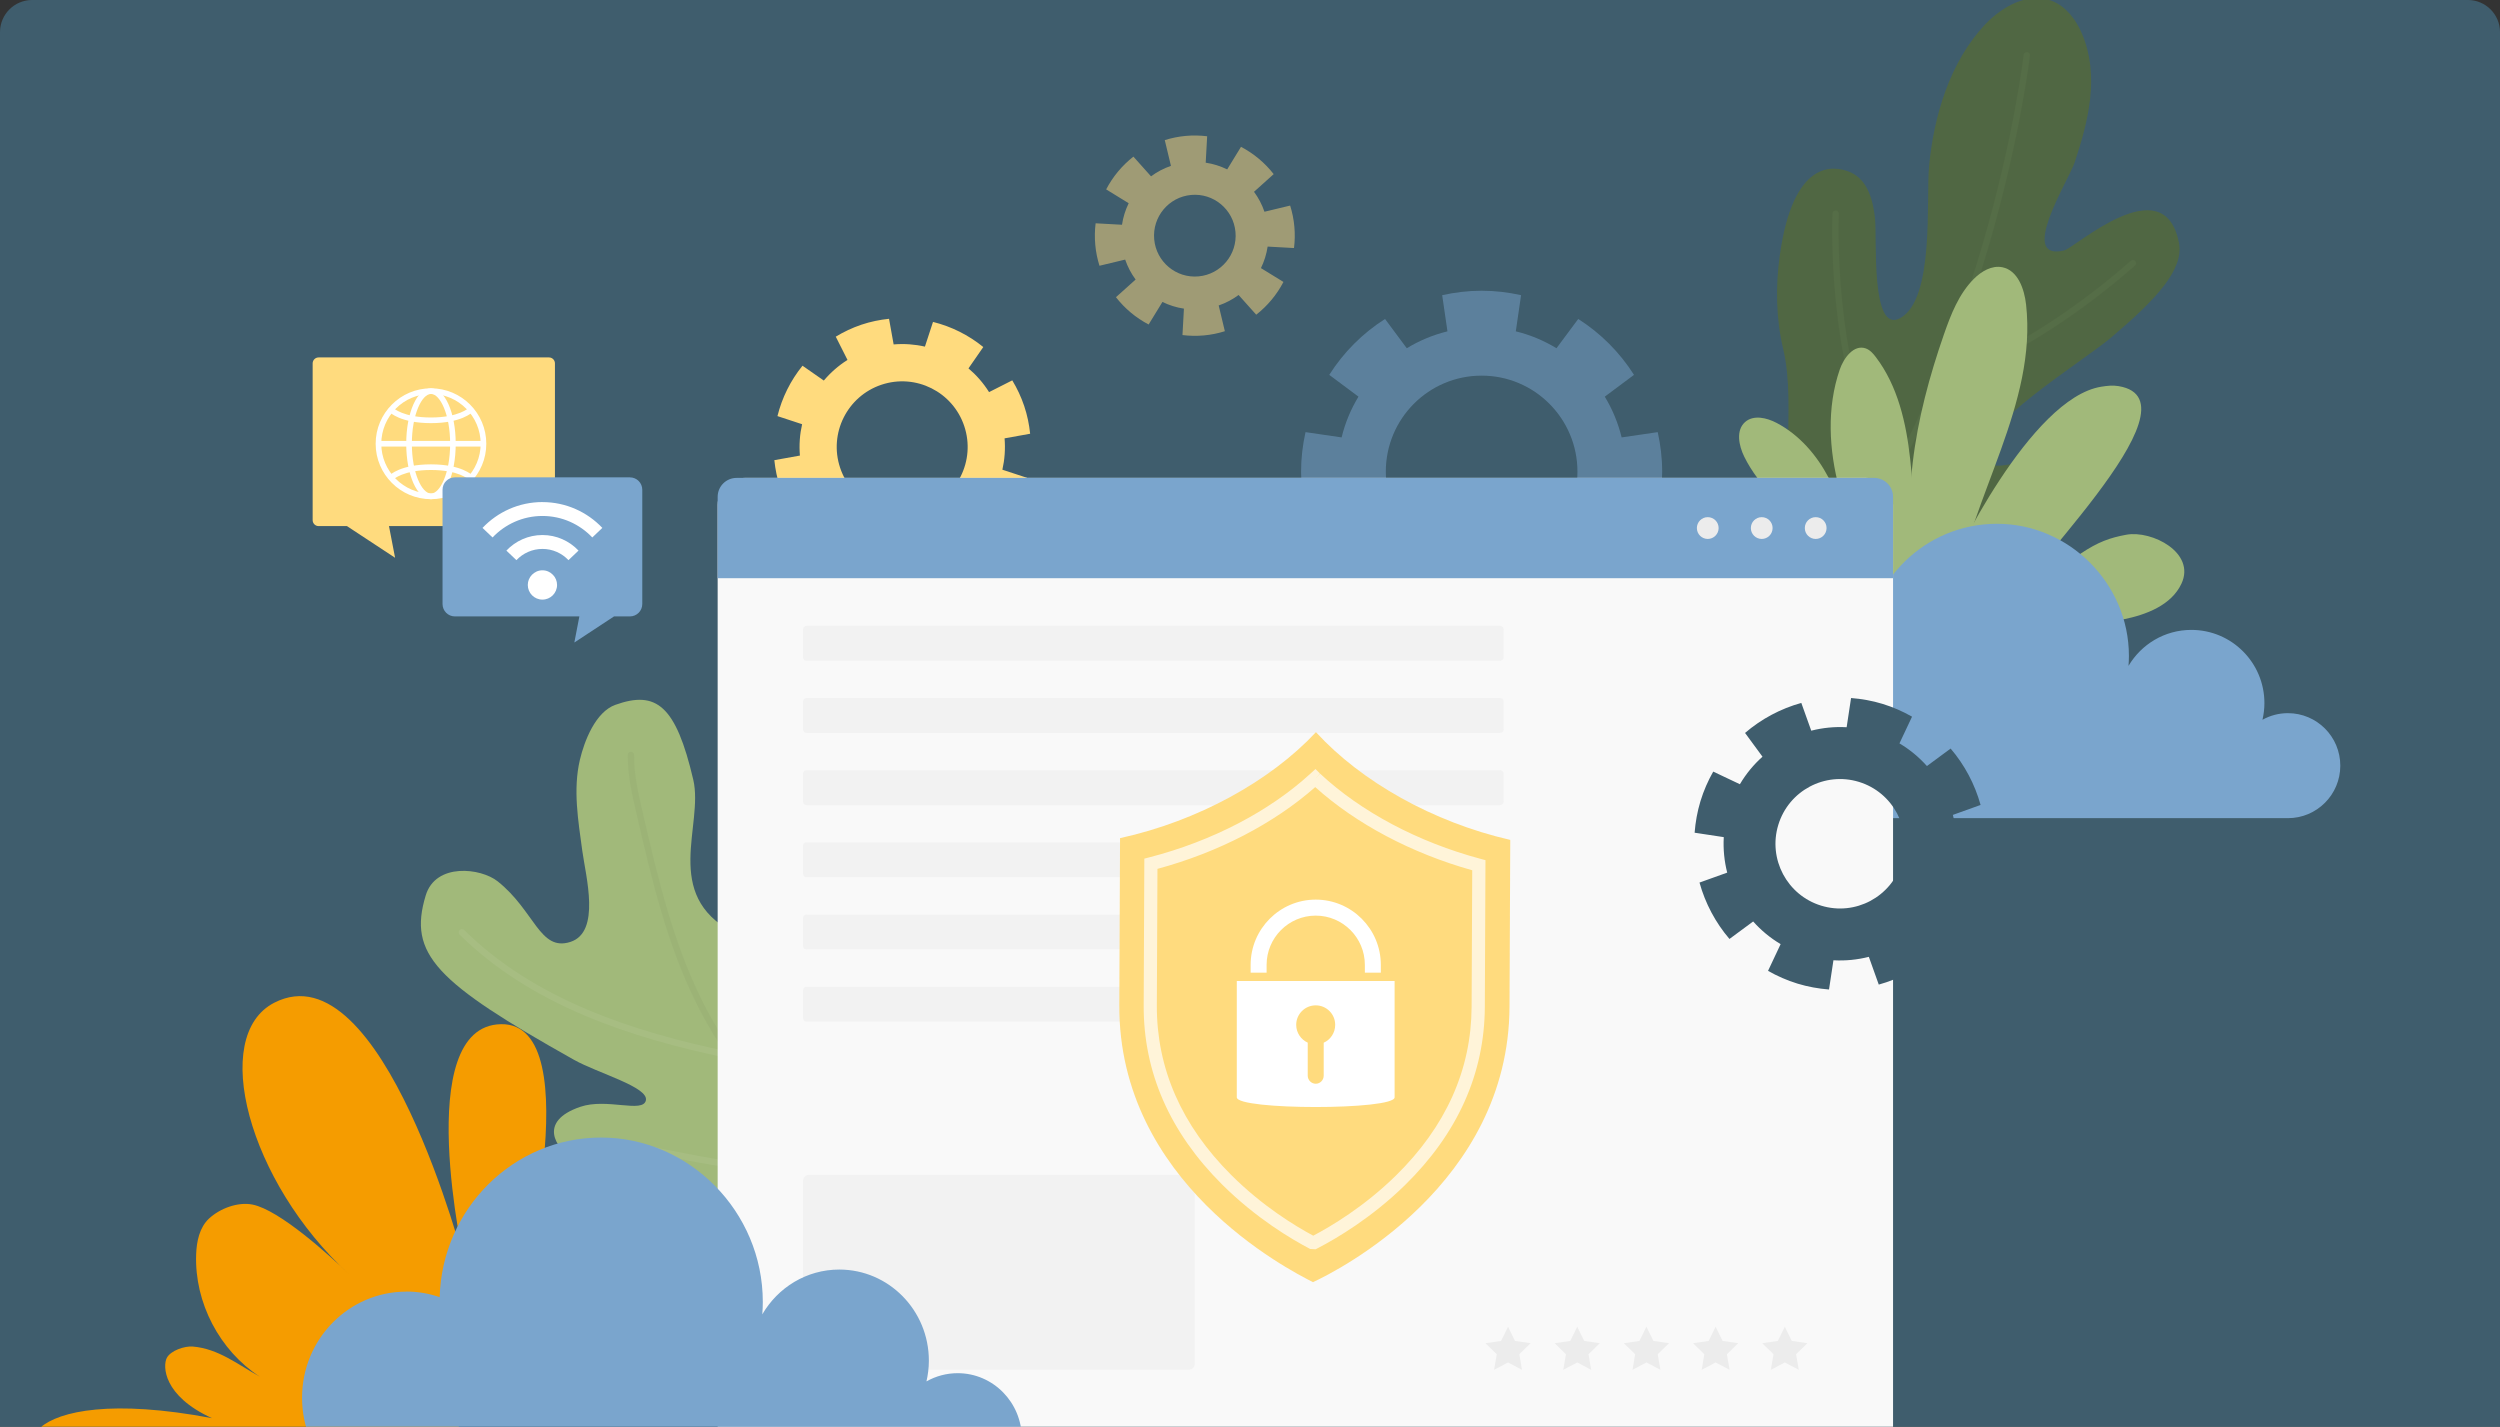
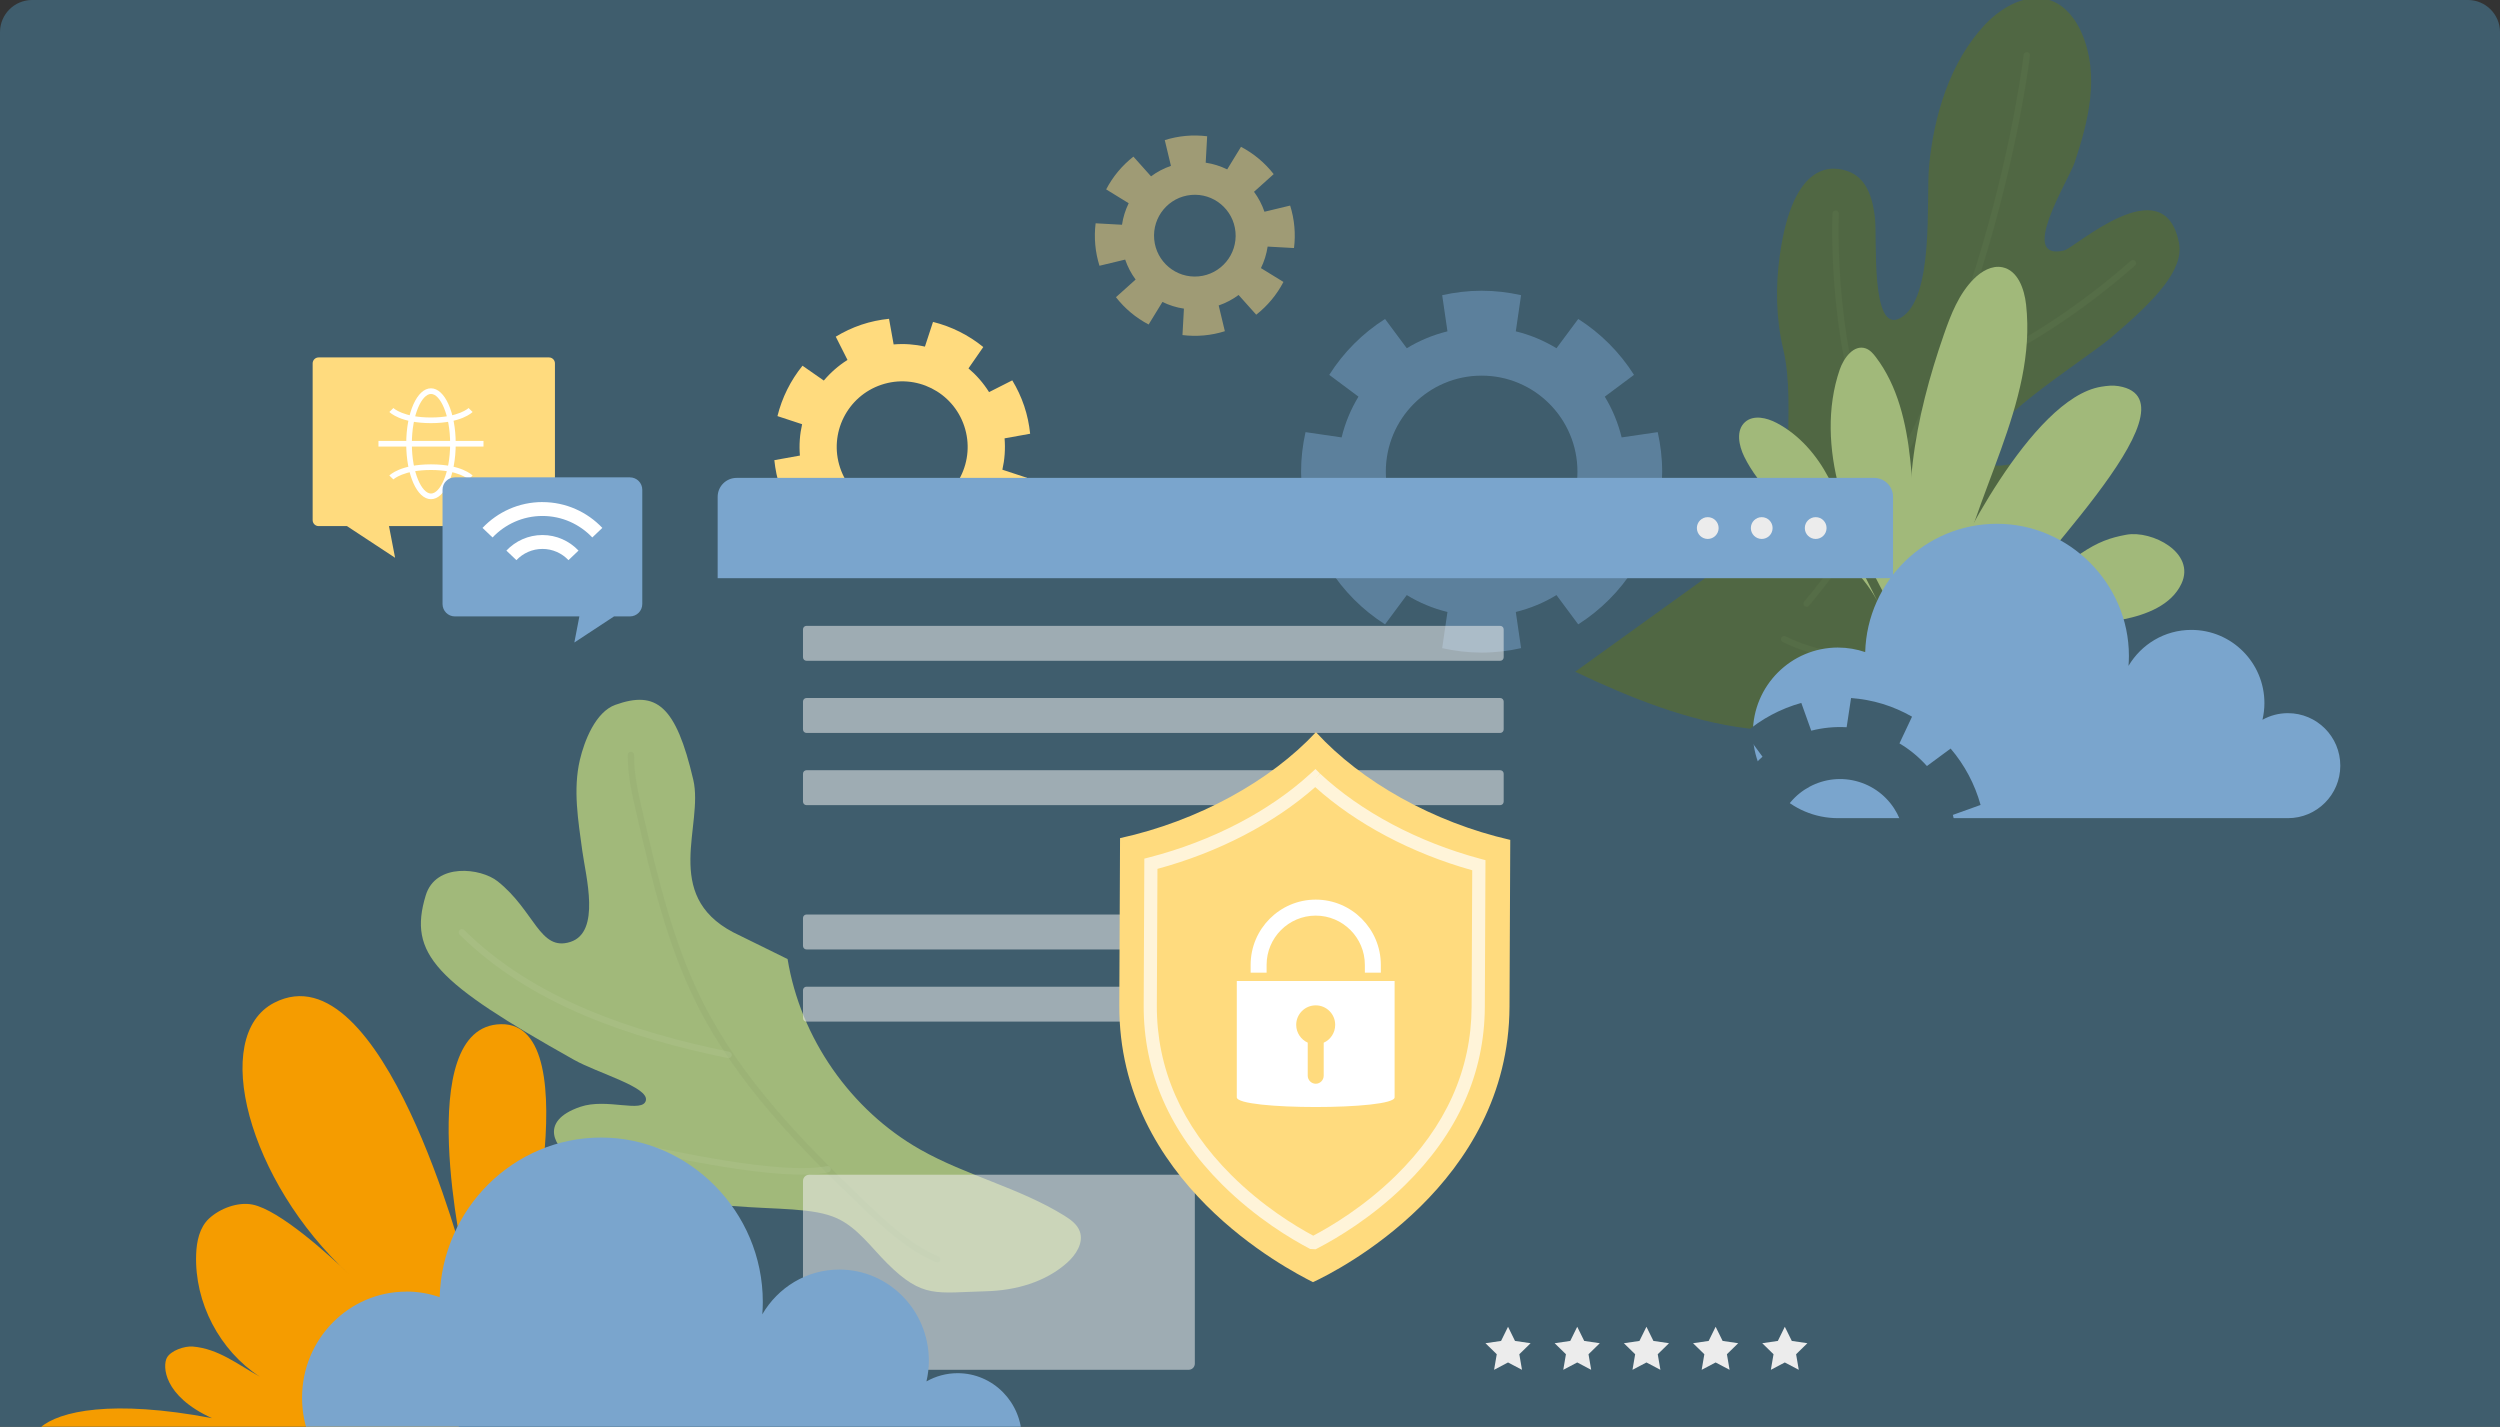
<svg xmlns="http://www.w3.org/2000/svg" width="389" height="222" viewBox="0 0 389 222" fill="none">
  <rect x="0" y="0" width="389" height="222" fill="#333333" stroke="none" />
  <g clip-path="url(#clip0_1129_25810)">
    <path d="M0 5C0 2.239 2.239 0 5 0H384C386.761 0 389 2.239 389 5V222H0V5Z" fill="#3F5D6D" />
    <path d="M273.341 84.183C275.739 79.503 278.196 74.601 278.224 69.343C278.247 64.468 278.593 59.062 277.468 54.322C276.343 49.577 276.26 44.628 276.928 39.795C279.022 24.649 285.389 25.782 287.749 26.733C290.069 27.667 291.313 30.018 291.747 33.941C292.093 37.092 291.037 52.058 295.675 49.498C301.046 46.536 299.682 31.1 300.161 25.883C300.885 18.084 303.402 9.615 308.875 3.816C311.572 0.956 315.689 -1.299 319.332 0.161C321.512 1.035 323.034 3.081 323.956 5.248C326.741 11.768 324.952 18.902 322.799 25.32C321.9 28.004 313.891 40.701 321.167 38.973C322.905 38.562 336.704 25.929 339.042 37.758C339.863 41.921 335.501 46.587 328.461 52.547C324.067 56.267 307.519 66.362 308.737 70.946C309.954 75.529 318.931 67.379 318.456 76.126C318.188 81.023 312.098 84.997 307.925 87.154C305.938 88.18 303.757 88.808 301.844 89.959C299.571 91.327 296.901 94.427 298.916 97.093C299.797 98.257 301.364 98.756 302.204 99.948C303.056 101.159 302.946 102.864 302.259 104.181C301.576 105.497 300.41 106.491 299.211 107.359C291.516 112.932 281.47 114.498 272.046 113.357C262.622 112.215 253.682 108.584 245.097 104.522" fill="#506743" />
    <g opacity="0.25">
      <path opacity="0.25" d="M315.365 8.603C315.365 8.603 309.422 60.009 281.118 93.919" stroke="#A1B97A" stroke-linecap="round" stroke-linejoin="round" />
      <path opacity="0.25" d="M331.875 40.946C331.875 40.946 315.743 55.648 301.791 58.642" stroke="#A1B97A" stroke-linecap="round" stroke-linejoin="round" />
      <path opacity="0.25" d="M285.627 33.248C285.328 41.283 286.3 63.576 294.632 73.736" stroke="#A1B97A" stroke-linecap="round" stroke-linejoin="round" />
      <path opacity="0.25" d="M312.263 78.265C312.263 78.265 305.97 84.609 285.319 88.545" stroke="#A1B97A" stroke-linecap="round" stroke-linejoin="round" />
      <path opacity="0.25" d="M298.219 101.658C298.219 101.658 287.605 104.365 277.614 99.454" stroke="#A1B97A" stroke-linecap="round" stroke-linejoin="round" />
    </g>
    <path d="M298.97 92.172C295.171 79.055 297.993 64.907 302.483 52.012C303.562 48.911 304.798 45.746 307.108 43.418C308.288 42.226 309.925 41.251 311.566 41.584C313.977 42.073 314.987 44.952 315.259 47.401C316.974 62.865 306.808 77.036 304.235 92.38" fill="#A1B97A" />
    <path d="M288.145 85.588C287.403 81.693 286.365 77.817 284.521 74.31C282.677 70.803 279.97 67.665 276.466 65.817C274.913 64.995 272.843 64.505 271.529 65.674C270.085 66.959 270.551 69.324 271.404 71.057C276.075 80.556 288.007 84.812 292.543 94.371" fill="#A1B97A" />
    <path d="M293.654 93.337C290.694 87.797 287.835 82.142 286.203 76.075C284.571 70.008 284.221 63.443 286.263 57.506C286.895 55.671 288.462 53.578 290.293 54.207C290.966 54.438 291.464 55.011 291.893 55.579C295.3 60.07 296.605 65.808 297.222 71.418C297.84 77.027 297.859 82.719 299.085 88.227C299.269 89.049 299.5 89.899 300.076 90.509C300.653 91.119 301.681 91.382 302.34 90.865C302.709 90.574 302.893 90.107 303.036 89.659C303.82 87.206 315.96 61.946 326.956 60.172C327.846 60.028 328.754 59.927 329.648 60.079C343.439 62.376 312.368 91.258 312.138 95.559C323.378 85.903 325.762 84.124 330.879 83.2C334.826 82.488 341.696 85.99 339.432 90.823C337.869 94.164 333.964 95.661 330.354 96.382C326.407 97.172 322.35 97.426 318.482 98.526C314.609 99.625 310.805 101.751 308.832 105.267" fill="#A1B97A" />
    <path d="M285.998 100.761C287.478 100.761 288.898 101.016 290.225 101.464C290.544 90.384 299.603 81.499 310.733 81.499C321.863 81.499 331.259 90.707 331.259 102.069C331.259 102.591 331.232 103.104 331.195 103.612C333.177 100.262 336.806 98.012 340.974 98.012C347.253 98.012 352.343 103.113 352.343 109.406C352.343 110.298 352.233 111.162 352.039 111.998C353.21 111.342 354.561 110.968 356 110.968C360.504 110.968 364.151 114.627 364.151 119.137C364.151 123.651 360.499 127.306 356 127.306H285.998C278.685 127.306 272.751 121.364 272.751 114.031C272.751 106.703 278.681 100.757 285.998 100.757V100.761Z" fill="#7AA5CD" />
    <path opacity="0.5" d="M201.347 38.594C201.481 37.508 201.504 36.39 201.402 35.258C201.301 34.126 201.075 33.031 200.747 31.987L196.75 32.948C196.363 31.82 195.814 30.776 195.123 29.843L198.184 27.094C196.81 25.333 195.076 23.883 193.099 22.848L190.95 26.359C189.908 25.846 188.788 25.491 187.607 25.315L187.833 21.203C186.75 21.069 185.634 21.046 184.504 21.147C183.375 21.249 182.282 21.475 181.24 21.803L182.199 25.809C181.074 26.197 180.032 26.747 179.101 27.44L176.358 24.372C174.601 25.749 173.153 27.486 172.12 29.469L175.624 31.622C175.113 32.666 174.758 33.789 174.583 34.972L170.479 34.745C170.345 35.831 170.322 36.949 170.424 38.081C170.525 39.213 170.751 40.308 171.078 41.352L175.076 40.391C175.463 41.519 176.012 42.563 176.703 43.496L173.642 46.245C175.016 48.006 176.749 49.457 178.727 50.492L180.876 46.98C181.918 47.493 183.038 47.849 184.219 48.024L183.993 52.136C185.076 52.27 186.192 52.294 187.321 52.192C188.451 52.09 189.544 51.864 190.586 51.536L189.627 47.53C190.752 47.142 191.794 46.592 192.725 45.899L195.468 48.967C197.225 47.59 198.673 45.853 199.705 43.87L196.201 41.717C196.713 40.673 197.068 39.55 197.243 38.368L201.347 38.594ZM186.492 43.007C183.001 43.325 179.912 40.747 179.594 37.245C179.276 33.747 181.849 30.651 185.344 30.333C188.834 30.014 191.923 32.592 192.241 36.094C192.559 39.592 189.986 42.688 186.492 43.007Z" fill="#FFDB7E" />
    <path d="M114.078 145.062C102.976 139.208 109.518 128.391 107.877 121.341C105.17 109.73 102.1 107.401 95.756 109.67C92.653 110.778 90.924 115.302 90.232 118.222C89.14 122.865 89.969 127.689 90.597 132.333C91.141 136.348 93.529 145.034 88.748 146.564C83.966 148.093 83.229 141.744 77.433 137.133C74.828 135.059 67.793 134.195 66.239 139.337C63.473 148.472 67.77 152.82 89.338 164.92C93.012 166.981 100.961 169.153 100.5 171.218C100.044 173.265 94.428 170.807 90.283 172.225C83.579 174.517 86.604 178.745 88.96 180.108C107.711 190.966 122.949 186.188 130.275 189.584C133.465 191.063 135.577 194.121 138.076 196.603C143.595 202.087 145.679 201.121 153.448 200.918C157.989 200.802 162.646 199.513 166.039 196.482C167.422 195.249 168.639 193.377 168.022 191.626C167.63 190.513 166.601 189.774 165.601 189.15C158.607 184.816 150.354 182.931 143.198 178.874C132.373 172.743 124.562 161.529 122.548 149.23" fill="#A1B97A" />
    <g opacity="0.25">
      <path opacity="0.25" d="M98.178 117.473C98.136 120.527 98.828 123.535 99.519 126.506C101.857 136.602 104.236 146.813 108.883 156.072C114.965 168.191 124.628 178.088 134.421 187.454C137.87 190.753 141.448 194.075 145.828 195.955" stroke="#506743" stroke-linecap="round" stroke-linejoin="round" />
      <path opacity="0.25" d="M71.878 145.076C82.865 155.934 98.246 161.03 113.355 164.144" stroke="white" stroke-linecap="round" stroke-linejoin="round" />
      <path opacity="0.25" d="M96.061 177.848C104.521 179.562 121.382 183.406 128.768 181.937" stroke="white" stroke-linecap="round" stroke-linejoin="round" />
    </g>
    <path opacity="0.5" d="M249.703 61.719L254.249 58.328C252.027 54.826 249.067 51.855 245.572 49.632L242.188 54.188C240.251 53.005 238.126 52.109 235.857 51.559L236.678 45.931C234.7 45.488 232.653 45.238 230.541 45.238C228.43 45.238 226.383 45.492 224.405 45.931L225.225 51.559C222.962 52.114 220.836 53.005 218.895 54.188L215.511 49.632C212.016 51.855 209.052 54.826 206.834 58.328L211.38 61.719C210.2 63.66 209.305 65.79 208.756 68.063L203.141 67.241C202.698 69.223 202.449 71.274 202.449 73.39C202.449 75.507 202.703 77.558 203.141 79.54L208.756 78.718C209.31 80.986 210.2 83.116 211.38 85.062L206.834 88.453C209.056 91.955 212.016 94.926 215.511 97.149L218.895 92.593C220.832 93.776 222.957 94.672 225.225 95.222L224.405 100.85C226.383 101.293 228.43 101.543 230.541 101.543C232.653 101.543 234.7 101.288 236.678 100.85L235.857 95.222C238.121 94.667 240.247 93.776 242.188 92.593L245.572 97.149C249.067 94.921 252.031 91.955 254.249 88.453L249.703 85.062C250.883 83.121 251.778 80.991 252.326 78.718L257.942 79.54C258.385 77.558 258.634 75.507 258.634 73.39C258.634 71.274 258.38 69.223 257.942 67.241L252.326 68.063C251.773 65.794 250.883 63.664 249.703 61.719V61.719ZM230.541 88.333C222.307 88.333 215.631 81.642 215.631 73.39C215.631 65.138 222.307 58.448 230.541 58.448C238.776 58.448 245.452 65.138 245.452 73.39C245.452 81.642 238.776 88.333 230.541 88.333V88.333Z" fill="#7AA5CD" />
    <path d="M150.695 57.321L153 53.998C150.709 52.136 148.039 50.801 145.176 50.09L143.918 53.934C142.341 53.573 140.704 53.453 139.049 53.592L138.334 49.605C136.9 49.752 135.457 50.048 134.033 50.524C132.608 51.005 131.28 51.638 130.044 52.386L131.87 56.004C130.464 56.891 129.228 57.977 128.186 59.215L124.871 56.905C123.013 59.201 121.681 61.876 120.971 64.746L124.807 66.007C124.447 67.587 124.327 69.227 124.466 70.886L120.487 71.602C120.634 73.039 120.929 74.485 121.409 75.913C121.888 77.341 122.52 78.671 123.267 79.91L126.877 78.08C127.762 79.489 128.846 80.728 130.081 81.772L127.776 85.094C130.068 86.956 132.737 88.291 135.6 89.003L136.859 85.159C138.436 85.519 140.072 85.639 141.728 85.5L142.442 89.488C143.876 89.34 145.319 89.044 146.744 88.568C148.169 88.088 149.496 87.455 150.732 86.706L148.906 83.089C150.312 82.201 151.548 81.116 152.59 79.877L155.905 82.188C157.763 79.891 159.096 77.216 159.806 74.347L155.97 73.085C156.329 71.505 156.449 69.865 156.311 68.206L160.29 67.49C160.142 66.053 159.847 64.607 159.368 63.179C158.888 61.752 158.256 60.421 157.51 59.183L153.899 61.012C153.014 59.603 151.931 58.365 150.695 57.321V57.321ZM143.613 79.226C138.279 81.014 132.507 78.131 130.722 72.785C128.938 67.439 131.815 61.654 137.149 59.866C142.484 58.078 148.256 60.962 150.04 66.307C151.825 71.653 148.948 77.438 143.613 79.226Z" fill="#FFDB7E" />
-     <path d="M115.836 74.361H290.392C292.692 74.361 294.559 76.232 294.559 78.538V224.478H111.668V78.538C111.668 76.232 113.535 74.361 115.836 74.361V74.361Z" fill="#F9F9F9" />
    <path opacity="0.55" d="M184.957 182.792H125.905C125.375 182.792 124.946 183.223 124.946 183.753V212.178C124.946 212.709 125.375 213.139 125.905 213.139H184.957C185.486 213.139 185.916 212.709 185.916 212.178V183.753C185.916 183.223 185.486 182.792 184.957 182.792Z" fill="#ECECEC" />
    <path opacity="0.55" d="M233.432 97.384H125.485C125.187 97.384 124.946 97.626 124.946 97.925V102.277C124.946 102.576 125.187 102.818 125.485 102.818H233.432C233.73 102.818 233.972 102.576 233.972 102.277V97.925C233.972 97.626 233.73 97.384 233.432 97.384Z" fill="#ECECEC" />
    <path opacity="0.55" d="M233.432 108.612H125.485C125.187 108.612 124.946 108.854 124.946 109.152V113.505C124.946 113.803 125.187 114.045 125.485 114.045H233.432C233.73 114.045 233.972 113.803 233.972 113.505V109.152C233.972 108.854 233.73 108.612 233.432 108.612Z" fill="#ECECEC" />
    <path opacity="0.55" d="M233.432 119.844H125.485C125.187 119.844 124.946 120.086 124.946 120.385V124.737C124.946 125.036 125.187 125.278 125.485 125.278H233.432C233.73 125.278 233.972 125.036 233.972 124.737V120.385C233.972 120.086 233.73 119.844 233.432 119.844Z" fill="#ECECEC" />
-     <path opacity="0.55" d="M233.432 131.072H125.485C125.187 131.072 124.946 131.314 124.946 131.612V135.965C124.946 136.263 125.187 136.505 125.485 136.505H233.432C233.73 136.505 233.972 136.263 233.972 135.965V131.612C233.972 131.314 233.73 131.072 233.432 131.072Z" fill="#ECECEC" />
    <path opacity="0.55" d="M233.432 142.299H125.485C125.187 142.299 124.946 142.541 124.946 142.84V147.192C124.946 147.491 125.187 147.733 125.485 147.733H233.432C233.73 147.733 233.972 147.491 233.972 147.192V142.84C233.972 142.541 233.73 142.299 233.432 142.299Z" fill="#ECECEC" />
    <path opacity="0.55" d="M233.432 153.531H125.485C125.187 153.531 124.946 153.773 124.946 154.072V158.424C124.946 158.723 125.187 158.965 125.485 158.965H233.432C233.73 158.965 233.972 158.723 233.972 158.424V154.072C233.972 153.773 233.73 153.531 233.432 153.531Z" fill="#ECECEC" />
    <path d="M234.65 206.444L235.734 208.648L238.164 209.004L236.407 210.718L236.822 213.144L234.65 211.998L232.479 213.144L232.894 210.718L231.137 209.004L233.567 208.648L234.65 206.444Z" fill="#ECECEC" />
    <path d="M245.416 206.444L246.504 208.648L248.929 209.004L247.173 210.718L247.588 213.144L245.416 211.998L243.245 213.144L243.659 210.718L241.903 209.004L244.333 208.648L245.416 206.444Z" fill="#ECECEC" />
    <path d="M256.187 206.444L257.271 208.648L259.7 209.004L257.944 210.718L258.359 213.144L256.187 211.998L254.016 213.144L254.43 210.718L252.674 209.004L255.099 208.648L256.187 206.444Z" fill="#ECECEC" />
    <path d="M266.952 206.444L268.04 208.648L270.465 209.004L268.708 210.718L269.123 213.144L266.952 211.998L264.78 213.144L265.195 210.718L263.438 209.004L265.868 208.648L266.952 206.444Z" fill="#ECECEC" />
    <path d="M277.717 206.444L278.805 208.648L281.23 209.004L279.473 210.718L279.888 213.144L277.717 211.998L275.545 213.144L275.96 210.718L274.204 209.004L276.633 208.648L277.717 206.444Z" fill="#ECECEC" />
    <path d="M291.618 74.361H114.61C112.987 74.361 111.668 75.682 111.668 77.309V89.969H294.559V77.309C294.559 75.682 293.241 74.361 291.618 74.361Z" fill="#7AA5CD" />
    <path d="M267.418 82.164C267.418 83.098 266.662 83.86 265.726 83.86C264.79 83.86 264.034 83.102 264.034 82.164C264.034 81.227 264.79 80.469 265.726 80.469C266.662 80.469 267.418 81.227 267.418 82.164Z" fill="#ECECEC" />
    <path d="M275.817 82.164C275.817 83.098 275.061 83.86 274.125 83.86C273.189 83.86 272.433 83.102 272.433 82.164C272.433 81.227 273.189 80.469 274.125 80.469C275.061 80.469 275.817 81.227 275.817 82.164Z" fill="#ECECEC" />
    <path d="M284.213 82.164C284.213 83.098 283.457 83.86 282.521 83.86C281.585 83.86 280.829 83.102 280.829 82.164C280.829 81.227 281.585 80.469 282.521 80.469C283.457 80.469 284.213 81.227 284.213 82.164Z" fill="#ECECEC" />
    <path d="M204.81 113.98C204.81 113.98 204.773 113.943 204.76 113.925C197.678 121.53 186.373 127.763 174.279 130.415C174.279 131.224 174.256 135.71 174.164 156.382C174.04 183.961 200.232 197.434 204.299 199.504C208.236 197.688 234.761 184.234 234.88 156.654C234.973 135.983 234.991 131.496 234.996 130.688C222.953 127.929 211.832 121.622 204.815 113.98H204.81Z" fill="#FFDB7E" />
    <path opacity="0.7" d="M204.712 194.389L203.86 194.339C201.015 192.855 195.454 189.58 190.143 184.289C182.01 176.176 177.911 166.806 177.957 156.437L178.059 133.603L178.824 133.405C188.612 130.877 197.538 126.229 203.961 120.324L204.685 119.659L205.381 120.357L204.712 121.133L205.409 120.38C211.78 126.322 220.647 131.03 230.375 133.636L231.14 133.839L231.039 156.673C230.993 167.041 226.811 176.374 218.609 184.409C213.426 189.487 207.977 192.684 205.187 194.14L204.717 194.385L204.712 194.389ZM180.101 135.197L180.004 156.451C179.963 166.251 183.859 175.127 191.586 182.834C196.427 187.662 201.485 190.744 204.339 192.273C207.032 190.864 212.228 187.791 217.17 182.949C224.967 175.307 228.941 166.468 228.982 156.668L229.079 135.415C219.651 132.772 211.034 128.211 204.648 122.473C198.212 128.147 189.562 132.633 180.097 135.197H180.101Z" fill="white" />
    <path d="M192.445 152.639V170.742C192.445 172.756 217.001 172.756 217.001 170.742V152.639H192.445ZM205.968 162.25V167.378C205.968 168.062 205.414 168.63 204.732 168.63C204.05 168.63 203.482 168.062 203.482 167.378V162.236C202.431 161.76 201.689 160.697 201.689 159.468C201.689 157.791 203.054 156.433 204.727 156.433C206.401 156.433 207.756 157.786 207.756 159.468C207.756 160.706 207.028 161.774 205.963 162.25H205.968Z" fill="white" />
    <path d="M214.857 151.351H212.372V150.131C212.372 145.908 208.942 142.47 204.728 142.47C200.514 142.47 197.084 145.908 197.084 150.131V151.351H194.599V150.131C194.599 144.535 199.145 139.98 204.728 139.98C210.311 139.98 214.857 144.535 214.857 150.131V151.351V151.351Z" fill="white" />
    <path d="M68.514 228H11.26C0.09 228 1.901 214.781 32.981 220.664C25.354 217.184 25.311 212.532 25.956 211.288C26.552 210.148 28.726 209.413 30.009 209.523C33.964 209.86 36.961 212.281 40.424 214.211C34.16 210.142 30.261 202.684 30.519 195.226C30.586 193.179 31.035 190.979 32.545 189.588C34.24 188.025 37.016 186.983 39.282 187.431C43.476 188.264 51.184 195.25 54.26 198.216C38.6 183.846 32.637 161.195 42.666 156.029C59.541 147.333 72.29 196.605 72.29 196.605C72.29 196.605 63.895 159.577 77.977 159.363C92.059 159.148 80.612 202.378 80.612 202.378" fill="#F59C00" />
    <path d="M63.228 200.964C65.043 200.964 66.785 201.278 68.412 201.838C68.805 188.053 79.904 177 93.543 177C107.183 177 118.693 188.459 118.693 202.589C118.693 203.235 118.663 203.875 118.614 204.509C121.04 200.343 125.491 197.543 130.596 197.543C138.29 197.543 144.532 203.888 144.532 211.722C144.532 212.83 144.393 213.907 144.157 214.947C145.597 214.134 147.248 213.667 149.008 213.667C154.524 213.667 159 218.215 159 223.833C159 229.452 154.53 234 149.008 234H63.228C54.264 234 47 226.609 47 217.488C47 208.368 54.264 200.977 63.228 200.977V200.964Z" fill="#7AA5CD" />
    <path d="M303.867 126.798L308.178 125.25C307.284 122.02 305.693 119.021 303.517 116.476L299.828 119.197C298.607 117.825 297.177 116.633 295.554 115.672L297.514 111.513C296.089 110.705 294.563 110.025 292.931 109.526C291.299 109.027 289.657 108.741 288.025 108.612L287.338 113.158C285.457 113.052 283.604 113.241 281.829 113.694L280.284 109.374C277.061 110.27 274.069 111.864 271.529 114.045L274.244 117.741C272.875 118.966 271.686 120.398 270.727 122.025L266.577 120.061C265.77 121.489 265.092 123.018 264.595 124.654C264.097 126.289 263.811 127.934 263.682 129.57L268.218 130.258C268.112 132.143 268.301 134.001 268.753 135.78L264.442 137.327C265.337 140.557 266.927 143.556 269.104 146.102L272.792 143.38C274.014 144.752 275.443 145.944 277.066 146.906L275.107 151.064C276.531 151.872 278.057 152.552 279.689 153.051C281.322 153.55 282.963 153.836 284.595 153.966L285.282 149.419C287.163 149.525 289.017 149.336 290.792 148.883L292.336 153.203C295.559 152.307 298.551 150.713 301.092 148.532L298.376 144.836C299.745 143.611 300.935 142.179 301.894 140.552L306.043 142.516C306.85 141.088 307.528 139.559 308.026 137.923C308.524 136.288 308.81 134.643 308.939 133.007L304.402 132.319C304.508 130.434 304.319 128.576 303.867 126.798V126.798ZM283.383 140.922C278.076 139.3 275.084 133.673 276.702 128.355C278.32 123.036 283.936 120.038 289.243 121.66C294.549 123.281 297.542 128.909 295.923 134.227C294.305 139.545 288.689 142.544 283.383 140.922Z" fill="#3F5D6D" />
    <path d="M85.427 81.86H49.571C49.064 81.86 48.649 81.444 48.649 80.936V56.54C48.649 56.032 49.064 55.616 49.571 55.616H85.427C85.934 55.616 86.349 56.032 86.349 56.54V80.936C86.349 81.444 85.934 81.86 85.427 81.86Z" fill="#FFDB7E" />
    <path d="M60.41 81.259L61.475 86.789L53.07 81.259" fill="#FFDB7E" />
-     <path d="M58.452 69.047C58.452 64.288 62.315 60.421 67.06 60.421C71.808 60.421 75.668 64.293 75.668 69.047C75.668 73.806 71.808 77.673 67.06 77.673C62.311 77.673 58.452 73.801 58.452 69.047V69.047ZM59.328 69.047C59.328 73.321 62.795 76.795 67.06 76.795C71.324 76.795 74.791 73.321 74.791 69.047C74.791 64.773 71.324 61.298 67.06 61.298C62.795 61.298 59.328 64.773 59.328 69.047Z" fill="white" />
    <path d="M63.209 69.047C63.209 64.209 64.901 60.421 67.059 60.421C69.217 60.421 70.909 64.209 70.909 69.047C70.909 73.885 69.217 77.673 67.059 77.673C64.901 77.673 63.209 73.885 63.209 69.047V69.047ZM64.085 69.047C64.085 73.612 65.653 76.795 67.064 76.795C68.475 76.795 70.042 73.612 70.042 69.047C70.042 64.482 68.475 61.298 67.064 61.298C65.658 61.298 64.085 64.482 64.085 69.047Z" fill="white" />
    <path d="M75.23 68.608H58.89V69.486H75.23V68.608Z" fill="white" />
    <path d="M67.059 65.84C71.798 65.84 73.467 64.172 73.537 64.103L72.909 63.493L73.223 63.798L72.914 63.489C72.914 63.489 71.383 64.962 67.063 64.962C62.743 64.962 61.226 63.502 61.212 63.489L60.585 64.103C60.655 64.172 62.324 65.84 67.063 65.84H67.059Z" fill="white" />
    <path d="M72.91 74.605L73.537 73.99C73.468 73.921 71.799 72.253 67.059 72.253C62.32 72.253 60.651 73.921 60.581 73.99L61.209 74.6C61.209 74.6 62.735 73.131 67.059 73.131C71.384 73.131 72.896 74.591 72.91 74.605V74.605Z" fill="white" />
    <path d="M70.781 74.277H98.016C99.076 74.277 99.939 75.141 99.939 76.204V93.988C99.939 95.051 99.076 95.915 98.016 95.915H95.54L89.367 99.976L90.15 95.915H70.781C69.721 95.915 68.859 95.051 68.859 93.988V76.204C68.859 75.141 69.721 74.277 70.781 74.277V74.277Z" fill="#7AA5CD" />
-     <path d="M84.401 88.739C83.751 88.739 83.17 89.016 82.755 89.451C82.368 89.862 82.124 90.412 82.124 91.017C82.124 92.278 83.142 93.3 84.401 93.3C85.66 93.3 86.679 92.278 86.679 91.017C86.679 90.407 86.439 89.857 86.047 89.451C85.632 89.012 85.051 88.739 84.401 88.739Z" fill="white" />
    <path d="M78.791 85.671L80.354 87.159C81.373 86.087 82.811 85.412 84.407 85.412C86.002 85.412 87.436 86.087 88.455 87.159L90.018 85.671C88.602 84.183 86.615 83.25 84.407 83.25C82.198 83.25 80.207 84.183 78.796 85.671H78.791Z" fill="white" />
    <path d="M84.402 78.121C80.736 78.121 77.426 79.669 75.079 82.141L76.642 83.629C78.597 81.573 81.35 80.284 84.402 80.284C87.454 80.284 90.206 81.568 92.161 83.629L93.724 82.141C91.377 79.669 88.067 78.126 84.402 78.126V78.121Z" fill="white" />
  </g>
  <defs>
    <clipPath id="clip0_1129_25810">
      <rect width="389" height="222" fill="white" />
    </clipPath>
  </defs>
</svg>